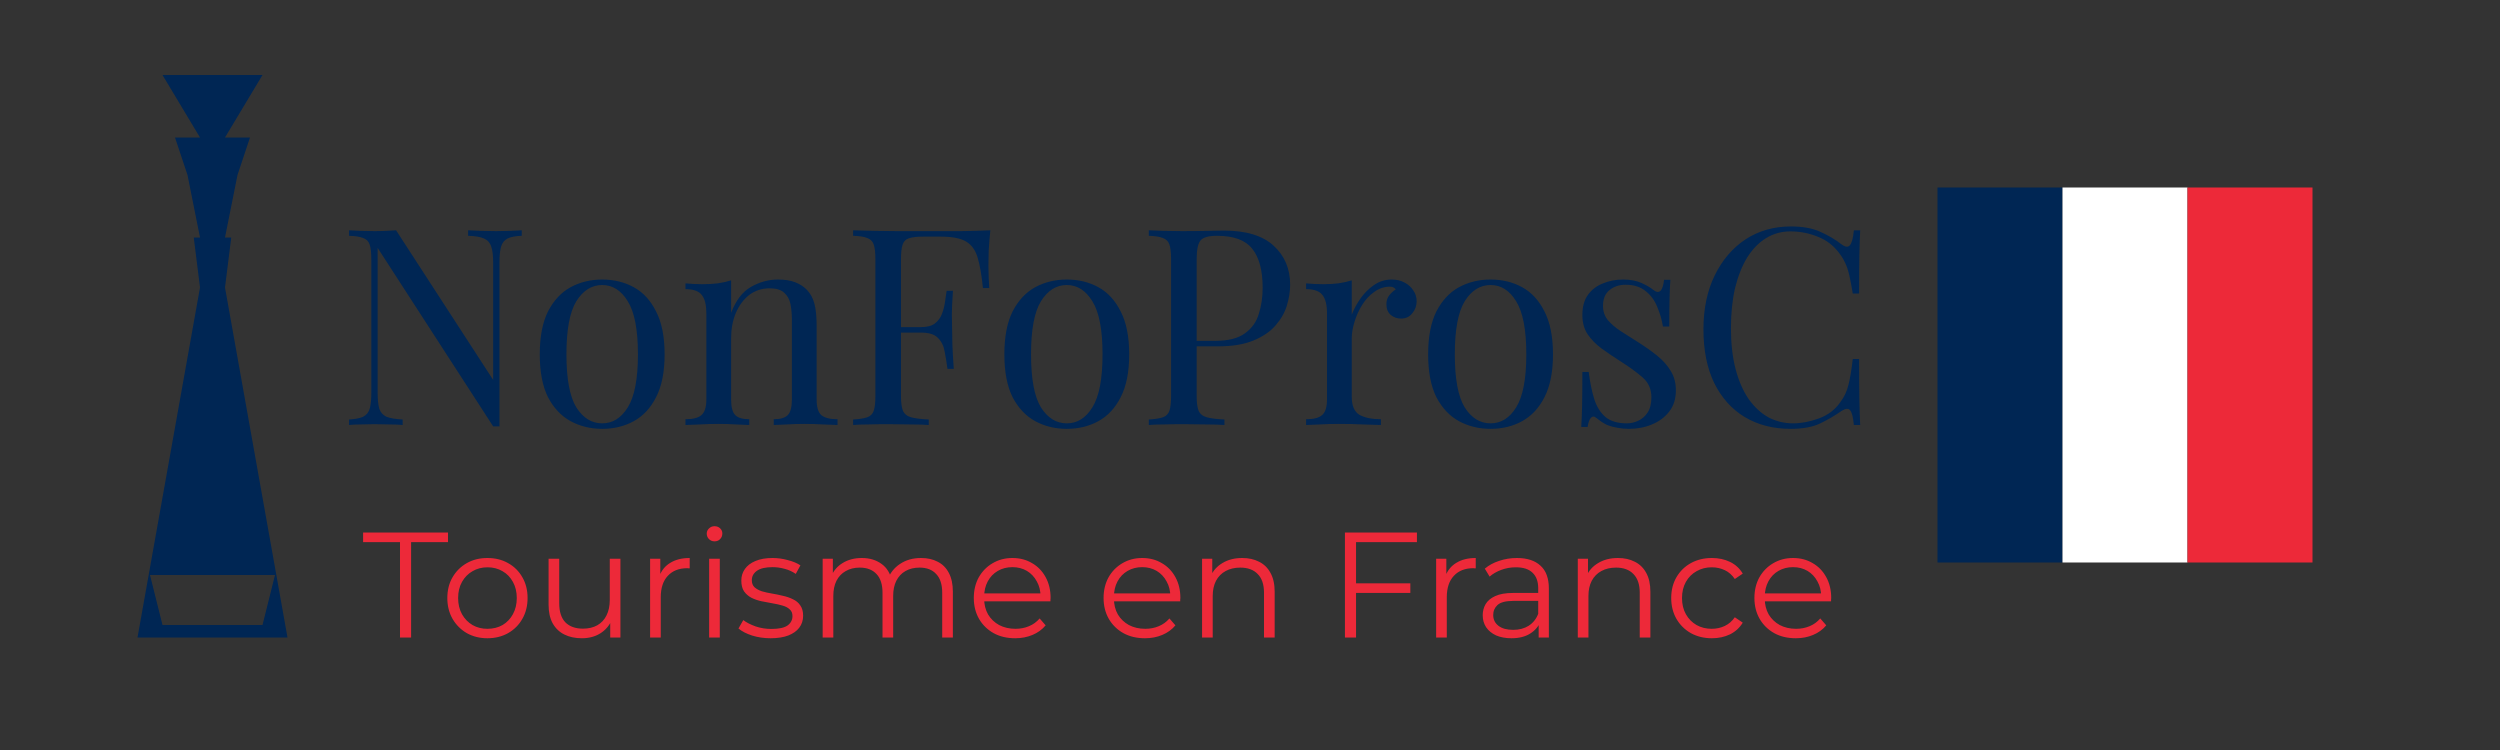
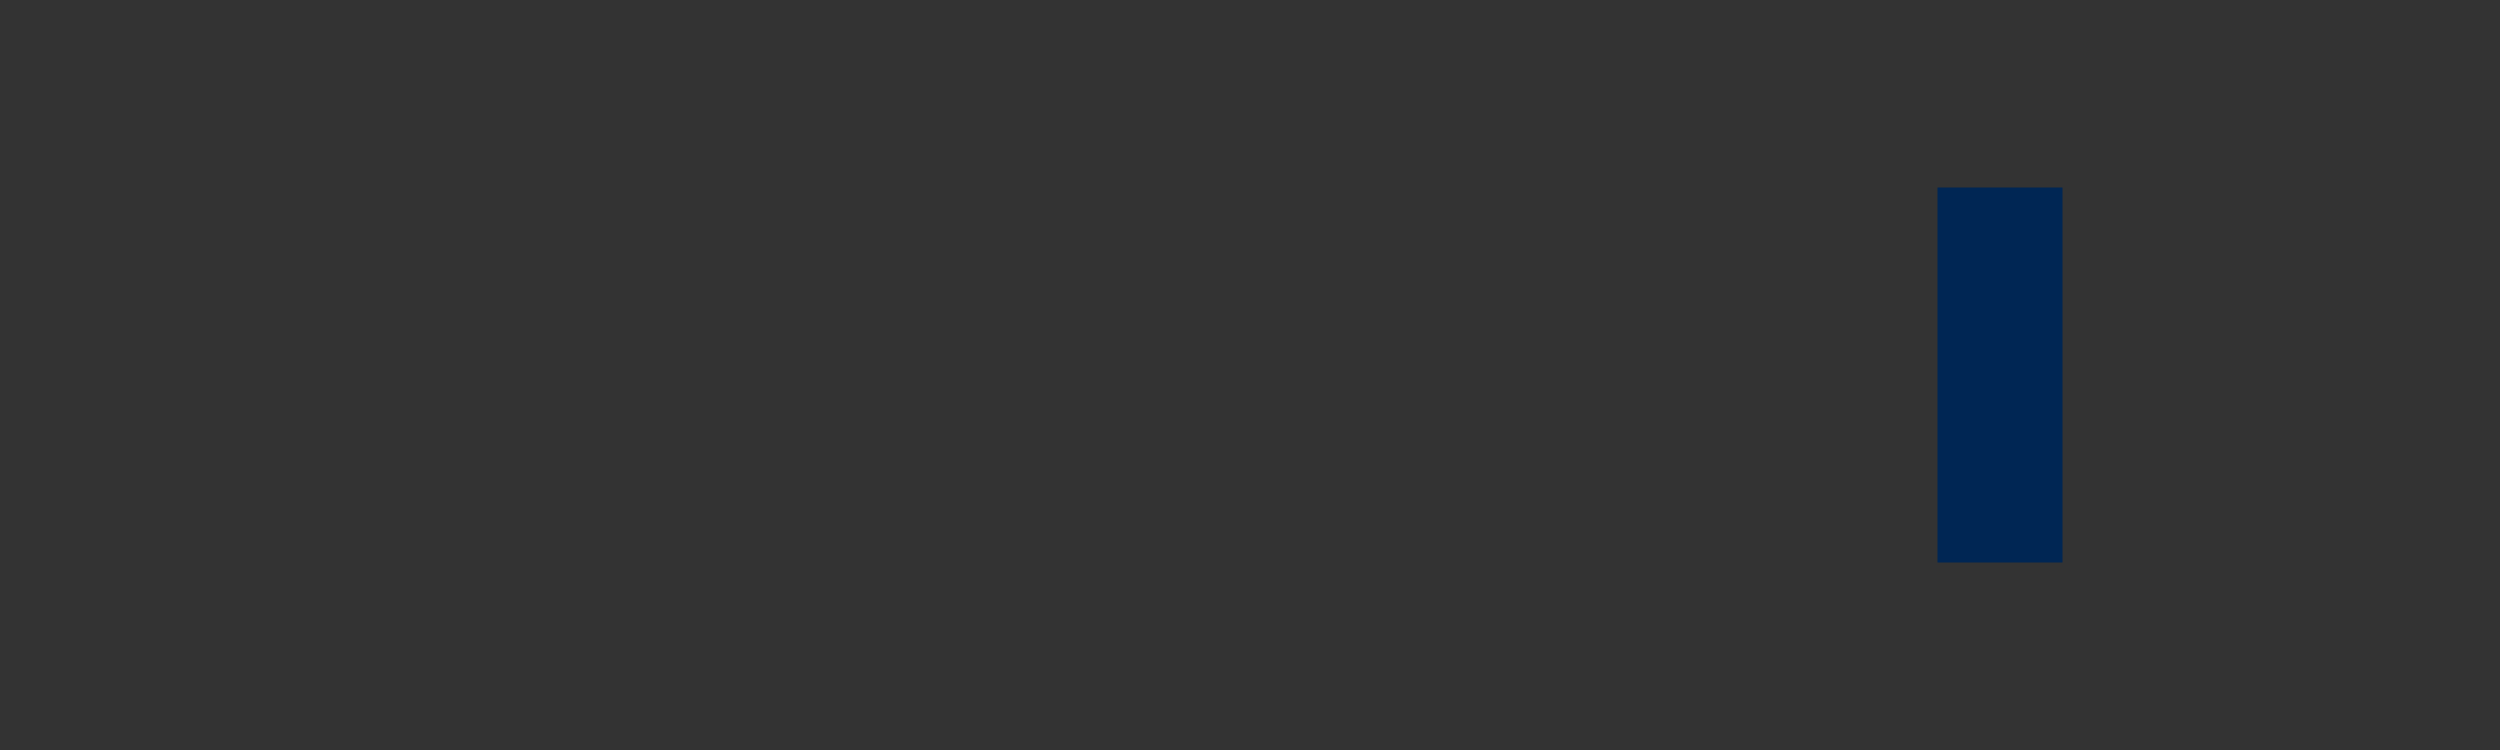
<svg xmlns="http://www.w3.org/2000/svg" width="200" height="60" viewBox="0 0 200 60" fill="none">
  <rect x="0" y="0" width="200" height="60" fill="#333333" stroke="none" />
-   <path d="M13 6L16 11H18L21 6H13ZM14 11L15 14H19L20 11H14ZM15 14L15.5 16.5H18.5L19 14H15ZM15.5 16.5L16 19H18L18.5 16.5H15.5ZM15.5 19L16 23H18L18.5 19H15.5ZM16 23L11 51H23L18 23H16ZM12 46H22L21 50H13L12 46Z" fill="#002654" />
  <path d="M165 15H155V45H165V15Z" fill="#002654" />
-   <path d="M175 15H165V45H175V15Z" fill="white" />
-   <path d="M185 15H175V45H185V15Z" fill="#ED2939" />
-   <path d="M41.74 18.424V18.864C41.241 18.879 40.86 18.952 40.596 19.084C40.347 19.216 40.178 19.429 40.09 19.722C40.002 20.015 39.958 20.433 39.958 20.976V34.11C39.87 34.11 39.782 34.11 39.694 34.11C39.621 34.11 39.54 34.11 39.452 34.11L30.212 19.832V31.448C30.212 31.976 30.256 32.394 30.344 32.702C30.447 32.995 30.637 33.208 30.916 33.34C31.209 33.457 31.642 33.531 32.214 33.56V34C31.95 33.971 31.605 33.956 31.18 33.956C30.755 33.941 30.351 33.934 29.97 33.934C29.603 33.934 29.229 33.941 28.848 33.956C28.481 33.956 28.173 33.971 27.924 34V33.56C28.423 33.531 28.797 33.457 29.046 33.34C29.31 33.208 29.486 32.995 29.574 32.702C29.662 32.394 29.706 31.976 29.706 31.448V20.756C29.706 20.213 29.662 19.817 29.574 19.568C29.486 19.304 29.31 19.128 29.046 19.04C28.797 18.937 28.423 18.879 27.924 18.864V18.424C28.173 18.439 28.481 18.453 28.848 18.468C29.229 18.483 29.603 18.49 29.97 18.49C30.293 18.49 30.601 18.483 30.894 18.468C31.187 18.453 31.451 18.439 31.686 18.424L39.452 30.392V20.976C39.452 20.433 39.401 20.015 39.298 19.722C39.21 19.429 39.019 19.216 38.726 19.084C38.447 18.952 38.022 18.879 37.45 18.864V18.424C37.714 18.439 38.059 18.453 38.484 18.468C38.924 18.483 39.327 18.49 39.694 18.49C40.075 18.49 40.449 18.483 40.816 18.468C41.197 18.453 41.505 18.439 41.74 18.424ZM48.175 22.362C49.113 22.362 49.956 22.567 50.705 22.978C51.453 23.389 52.047 24.034 52.486 24.914C52.941 25.794 53.169 26.938 53.169 28.346C53.169 29.754 52.941 30.898 52.486 31.778C52.047 32.643 51.453 33.281 50.705 33.692C49.956 34.103 49.113 34.308 48.175 34.308C47.251 34.308 46.407 34.103 45.645 33.692C44.897 33.281 44.295 32.643 43.84 31.778C43.401 30.898 43.181 29.754 43.181 28.346C43.181 26.938 43.401 25.794 43.84 24.914C44.295 24.034 44.897 23.389 45.645 22.978C46.407 22.567 47.251 22.362 48.175 22.362ZM48.175 22.802C47.339 22.802 46.649 23.235 46.106 24.1C45.578 24.965 45.315 26.381 45.315 28.346C45.315 30.311 45.578 31.727 46.106 32.592C46.649 33.443 47.339 33.868 48.175 33.868C49.011 33.868 49.693 33.443 50.221 32.592C50.763 31.727 51.035 30.311 51.035 28.346C51.035 26.381 50.763 24.965 50.221 24.1C49.693 23.235 49.011 22.802 48.175 22.802ZM62.229 22.362C62.787 22.362 63.249 22.435 63.615 22.582C63.997 22.729 64.312 22.934 64.561 23.198C64.84 23.491 65.038 23.858 65.155 24.298C65.273 24.738 65.331 25.332 65.331 26.08V31.954C65.331 32.57 65.456 32.988 65.705 33.208C65.969 33.428 66.402 33.538 67.003 33.538V34C66.754 33.985 66.373 33.971 65.859 33.956C65.346 33.927 64.847 33.912 64.363 33.912C63.879 33.912 63.403 33.927 62.933 33.956C62.479 33.971 62.134 33.985 61.899 34V33.538C62.427 33.538 62.801 33.428 63.021 33.208C63.241 32.988 63.351 32.57 63.351 31.954V25.596C63.351 25.141 63.315 24.723 63.241 24.342C63.168 23.961 62.999 23.653 62.735 23.418C62.486 23.183 62.097 23.066 61.569 23.066C60.953 23.066 60.411 23.242 59.941 23.594C59.487 23.946 59.127 24.43 58.863 25.046C58.614 25.647 58.489 26.322 58.489 27.07V31.954C58.489 32.57 58.599 32.988 58.819 33.208C59.039 33.428 59.413 33.538 59.941 33.538V34C59.707 33.985 59.355 33.971 58.885 33.956C58.431 33.927 57.961 33.912 57.477 33.912C56.993 33.912 56.495 33.927 55.981 33.956C55.468 33.971 55.087 33.985 54.837 34V33.538C55.439 33.538 55.864 33.428 56.113 33.208C56.377 32.988 56.509 32.57 56.509 31.954V25.068C56.509 24.408 56.392 23.924 56.157 23.616C55.923 23.293 55.483 23.132 54.837 23.132V22.67C55.307 22.714 55.761 22.736 56.201 22.736C56.627 22.736 57.03 22.714 57.411 22.67C57.807 22.611 58.167 22.531 58.489 22.428V25.024C58.871 24.027 59.399 23.337 60.073 22.956C60.763 22.56 61.481 22.362 62.229 22.362ZM79.228 18.424C79.169 18.981 79.126 19.524 79.096 20.052C79.082 20.565 79.074 20.961 79.074 21.24C79.074 21.592 79.082 21.922 79.096 22.23C79.111 22.538 79.126 22.809 79.14 23.044H78.634C78.531 22.017 78.392 21.211 78.216 20.624C78.04 20.023 77.732 19.59 77.292 19.326C76.852 19.062 76.17 18.93 75.246 18.93H73.86C73.362 18.93 72.98 18.974 72.716 19.062C72.467 19.135 72.298 19.304 72.21 19.568C72.122 19.817 72.078 20.213 72.078 20.756V31.668C72.078 32.196 72.129 32.592 72.232 32.856C72.35 33.12 72.57 33.296 72.892 33.384C73.215 33.472 73.684 33.531 74.3 33.56V34C73.919 33.971 73.435 33.956 72.848 33.956C72.261 33.941 71.668 33.934 71.066 33.934C70.494 33.934 69.959 33.941 69.46 33.956C68.962 33.956 68.558 33.971 68.25 34V33.56C68.749 33.531 69.123 33.472 69.372 33.384C69.636 33.296 69.812 33.12 69.9 32.856C69.988 32.592 70.032 32.196 70.032 31.668V20.756C70.032 20.213 69.988 19.817 69.9 19.568C69.812 19.304 69.636 19.128 69.372 19.04C69.123 18.937 68.749 18.879 68.25 18.864V18.424C68.793 18.439 69.365 18.453 69.966 18.468C70.567 18.468 71.162 18.475 71.748 18.49C72.335 18.49 72.877 18.49 73.376 18.49C73.889 18.49 74.308 18.49 74.63 18.49C75.305 18.49 76.067 18.49 76.918 18.49C77.784 18.475 78.553 18.453 79.228 18.424ZM75.818 26.168C75.818 26.168 75.818 26.241 75.818 26.388C75.818 26.535 75.818 26.608 75.818 26.608H71.418C71.418 26.608 71.418 26.535 71.418 26.388C71.418 26.241 71.418 26.168 71.418 26.168H75.818ZM76.236 23.264C76.177 24.1 76.148 24.738 76.148 25.178C76.163 25.618 76.17 26.021 76.17 26.388C76.17 26.755 76.177 27.158 76.192 27.598C76.207 28.038 76.243 28.676 76.302 29.512H75.796C75.737 29.043 75.664 28.588 75.576 28.148C75.503 27.693 75.327 27.327 75.048 27.048C74.784 26.755 74.329 26.608 73.684 26.608V26.168C74.168 26.168 74.535 26.073 74.784 25.882C75.048 25.677 75.239 25.42 75.356 25.112C75.474 24.804 75.554 24.489 75.598 24.166C75.642 23.829 75.686 23.528 75.73 23.264H76.236ZM85.343 22.362C86.281 22.362 87.124 22.567 87.873 22.978C88.621 23.389 89.215 24.034 89.654 24.914C90.109 25.794 90.337 26.938 90.337 28.346C90.337 29.754 90.109 30.898 89.654 31.778C89.215 32.643 88.621 33.281 87.873 33.692C87.124 34.103 86.281 34.308 85.343 34.308C84.418 34.308 83.575 34.103 82.812 33.692C82.064 33.281 81.463 32.643 81.008 31.778C80.569 30.898 80.349 29.754 80.349 28.346C80.349 26.938 80.569 25.794 81.008 24.914C81.463 24.034 82.064 23.389 82.812 22.978C83.575 22.567 84.418 22.362 85.343 22.362ZM85.343 22.802C84.507 22.802 83.817 23.235 83.275 24.1C82.746 24.965 82.483 26.381 82.483 28.346C82.483 30.311 82.746 31.727 83.275 32.592C83.817 33.443 84.507 33.868 85.343 33.868C86.178 33.868 86.861 33.443 87.388 32.592C87.931 31.727 88.203 30.311 88.203 28.346C88.203 26.381 87.931 24.965 87.388 24.1C86.861 23.235 86.178 22.802 85.343 22.802ZM91.904 18.424C92.213 18.439 92.616 18.453 93.115 18.468C93.613 18.483 94.105 18.49 94.588 18.49C95.278 18.49 95.938 18.483 96.569 18.468C97.199 18.453 97.647 18.446 97.91 18.446C99.685 18.446 101.012 18.849 101.892 19.656C102.772 20.463 103.212 21.504 103.212 22.78C103.212 23.308 103.124 23.865 102.948 24.452C102.772 25.024 102.464 25.559 102.024 26.058C101.599 26.542 101.012 26.938 100.264 27.246C99.516 27.554 98.57 27.708 97.427 27.708H95.314V27.268H97.207C98.248 27.268 99.04 27.07 99.582 26.674C100.14 26.278 100.514 25.757 100.704 25.112C100.91 24.467 101.012 23.77 101.012 23.022C101.012 21.629 100.734 20.587 100.176 19.898C99.634 19.209 98.695 18.864 97.361 18.864C96.686 18.864 96.246 18.989 96.04 19.238C95.835 19.487 95.733 19.993 95.733 20.756V31.668C95.733 32.196 95.784 32.592 95.886 32.856C96.004 33.12 96.224 33.296 96.546 33.384C96.869 33.472 97.338 33.531 97.954 33.56V34C97.573 33.971 97.089 33.956 96.502 33.956C95.916 33.941 95.322 33.934 94.721 33.934C94.148 33.934 93.613 33.941 93.115 33.956C92.616 33.956 92.213 33.971 91.904 34V33.56C92.403 33.531 92.777 33.472 93.026 33.384C93.29 33.296 93.466 33.12 93.555 32.856C93.642 32.592 93.686 32.196 93.686 31.668V20.756C93.686 20.213 93.642 19.817 93.555 19.568C93.466 19.304 93.29 19.128 93.026 19.04C92.777 18.937 92.403 18.879 91.904 18.864V18.424ZM111.33 22.362C111.726 22.362 112.07 22.443 112.364 22.604C112.672 22.765 112.906 22.978 113.068 23.242C113.244 23.491 113.332 23.777 113.332 24.1C113.332 24.467 113.214 24.789 112.98 25.068C112.76 25.347 112.459 25.486 112.078 25.486C111.77 25.486 111.498 25.391 111.264 25.2C111.029 24.995 110.912 24.709 110.912 24.342C110.912 24.063 110.985 23.829 111.132 23.638C111.293 23.433 111.469 23.271 111.66 23.154C111.557 23.007 111.403 22.934 111.198 22.934C110.743 22.934 110.325 23.073 109.944 23.352C109.562 23.616 109.24 23.961 108.976 24.386C108.712 24.811 108.506 25.266 108.36 25.75C108.213 26.219 108.14 26.659 108.14 27.07V31.734C108.14 32.453 108.345 32.937 108.756 33.186C109.181 33.421 109.753 33.538 110.472 33.538V34C110.134 33.985 109.658 33.971 109.042 33.956C108.426 33.927 107.773 33.912 107.084 33.912C106.585 33.912 106.086 33.927 105.588 33.956C105.104 33.971 104.737 33.985 104.488 34V33.538C105.089 33.538 105.514 33.428 105.764 33.208C106.028 32.988 106.16 32.57 106.16 31.954V25.068C106.16 24.408 106.042 23.924 105.808 23.616C105.573 23.293 105.133 23.132 104.488 23.132V22.67C104.957 22.714 105.412 22.736 105.852 22.736C106.277 22.736 106.68 22.714 107.062 22.67C107.458 22.611 107.817 22.531 108.14 22.428V25.178C108.301 24.753 108.528 24.327 108.822 23.902C109.13 23.462 109.496 23.095 109.922 22.802C110.347 22.509 110.816 22.362 111.33 22.362ZM119.245 22.362C120.183 22.362 121.027 22.567 121.775 22.978C122.523 23.389 123.117 24.034 123.557 24.914C124.011 25.794 124.239 26.938 124.239 28.346C124.239 29.754 124.011 30.898 123.557 31.778C123.117 32.643 122.523 33.281 121.775 33.692C121.027 34.103 120.183 34.308 119.245 34.308C118.321 34.308 117.477 34.103 116.715 33.692C115.967 33.281 115.365 32.643 114.911 31.778C114.471 30.898 114.251 29.754 114.251 28.346C114.251 26.938 114.471 25.794 114.911 24.914C115.365 24.034 115.967 23.389 116.715 22.978C117.477 22.567 118.321 22.362 119.245 22.362ZM119.245 22.802C118.409 22.802 117.719 23.235 117.177 24.1C116.649 24.965 116.385 26.381 116.385 28.346C116.385 30.311 116.649 31.727 117.177 32.592C117.719 33.443 118.409 33.868 119.245 33.868C120.081 33.868 120.763 33.443 121.291 32.592C121.833 31.727 122.105 30.311 122.105 28.346C122.105 26.381 121.833 24.965 121.291 24.1C120.763 23.235 120.081 22.802 119.245 22.802ZM129.846 22.362C130.432 22.362 130.931 22.457 131.342 22.648C131.752 22.839 132.053 23.015 132.244 23.176C132.728 23.572 133.021 23.308 133.124 22.384H133.63C133.6 22.795 133.578 23.286 133.564 23.858C133.549 24.415 133.542 25.171 133.542 26.124H133.036C132.948 25.581 132.794 25.053 132.574 24.54C132.368 24.027 132.06 23.609 131.65 23.286C131.239 22.949 130.704 22.78 130.044 22.78C129.53 22.78 129.098 22.927 128.746 23.22C128.408 23.499 128.24 23.917 128.24 24.474C128.24 24.914 128.372 25.295 128.636 25.618C128.9 25.926 129.244 26.219 129.67 26.498C130.095 26.762 130.557 27.055 131.056 27.378C131.613 27.73 132.119 28.089 132.574 28.456C133.028 28.823 133.388 29.226 133.652 29.666C133.93 30.106 134.07 30.627 134.07 31.228C134.07 31.903 133.894 32.467 133.542 32.922C133.19 33.377 132.728 33.721 132.156 33.956C131.598 34.191 130.982 34.308 130.308 34.308C129.985 34.308 129.677 34.279 129.384 34.22C129.105 34.176 128.834 34.103 128.57 34C128.423 33.927 128.269 33.839 128.108 33.736C127.961 33.633 127.814 33.523 127.668 33.406C127.521 33.289 127.389 33.296 127.272 33.428C127.154 33.545 127.066 33.787 127.008 34.154H126.502C126.531 33.685 126.553 33.113 126.568 32.438C126.582 31.763 126.59 30.869 126.59 29.754H127.096C127.198 30.575 127.345 31.294 127.536 31.91C127.726 32.526 128.027 33.01 128.438 33.362C128.848 33.699 129.42 33.868 130.154 33.868C130.447 33.868 130.74 33.802 131.034 33.67C131.342 33.538 131.598 33.318 131.804 33.01C132.009 32.702 132.112 32.291 132.112 31.778C132.112 31.133 131.877 30.605 131.408 30.194C130.938 29.783 130.344 29.351 129.626 28.896C129.098 28.559 128.599 28.221 128.13 27.884C127.675 27.547 127.301 27.165 127.008 26.74C126.729 26.315 126.59 25.801 126.59 25.2C126.59 24.54 126.736 24.005 127.03 23.594C127.338 23.169 127.741 22.861 128.24 22.67C128.738 22.465 129.274 22.362 129.846 22.362ZM143.271 18.116C144.239 18.116 145.031 18.263 145.647 18.556C146.278 18.835 146.835 19.165 147.319 19.546C147.613 19.766 147.833 19.795 147.979 19.634C148.141 19.458 148.251 19.055 148.309 18.424H148.815C148.786 18.967 148.764 19.627 148.749 20.404C148.735 21.181 148.727 22.208 148.727 23.484H148.221C148.119 22.853 148.023 22.355 147.935 21.988C147.847 21.607 147.737 21.284 147.605 21.02C147.488 20.756 147.327 20.492 147.121 20.228C146.667 19.627 146.095 19.194 145.405 18.93C144.716 18.651 143.99 18.512 143.227 18.512C142.509 18.512 141.856 18.695 141.269 19.062C140.697 19.414 140.199 19.927 139.773 20.602C139.363 21.277 139.04 22.091 138.805 23.044C138.585 23.997 138.475 25.068 138.475 26.256C138.475 27.488 138.6 28.581 138.849 29.534C139.099 30.473 139.443 31.265 139.883 31.91C140.338 32.555 140.866 33.047 141.467 33.384C142.083 33.707 142.743 33.868 143.447 33.868C144.107 33.868 144.797 33.736 145.515 33.472C146.234 33.208 146.799 32.783 147.209 32.196C147.532 31.771 147.752 31.309 147.869 30.81C148.001 30.311 148.119 29.615 148.221 28.72H148.727C148.727 30.055 148.735 31.133 148.749 31.954C148.764 32.761 148.786 33.443 148.815 34H148.309C148.251 33.369 148.148 32.973 148.001 32.812C147.869 32.651 147.642 32.673 147.319 32.878C146.777 33.259 146.197 33.597 145.581 33.89C144.98 34.169 144.203 34.308 143.249 34.308C141.856 34.308 140.631 33.993 139.575 33.362C138.534 32.731 137.72 31.822 137.133 30.634C136.561 29.446 136.275 28.016 136.275 26.344C136.275 24.701 136.576 23.264 137.177 22.032C137.779 20.8 138.6 19.839 139.641 19.15C140.697 18.461 141.907 18.116 143.271 18.116Z" fill="#002654" />
-   <path d="M32 51V43.368H29.048V42.6H35.84V43.368H32.888V51H32ZM38.99 51.06C38.382 51.06 37.834 50.924 37.346 50.652C36.866 50.372 36.486 49.992 36.206 49.512C35.926 49.024 35.786 48.468 35.786 47.844C35.786 47.212 35.926 46.656 36.206 46.176C36.486 45.696 36.866 45.32 37.346 45.048C37.826 44.776 38.374 44.64 38.99 44.64C39.614 44.64 40.166 44.776 40.646 45.048C41.134 45.32 41.514 45.696 41.786 46.176C42.066 46.656 42.206 47.212 42.206 47.844C42.206 48.468 42.066 49.024 41.786 49.512C41.514 49.992 41.134 50.372 40.646 50.652C40.158 50.924 39.606 51.06 38.99 51.06ZM38.99 50.304C39.446 50.304 39.85 50.204 40.202 50.004C40.554 49.796 40.83 49.508 41.03 49.14C41.238 48.764 41.342 48.332 41.342 47.844C41.342 47.348 41.238 46.916 41.03 46.548C40.83 46.18 40.554 45.896 40.202 45.696C39.85 45.488 39.45 45.384 39.002 45.384C38.554 45.384 38.154 45.488 37.802 45.696C37.45 45.896 37.17 46.18 36.962 46.548C36.754 46.916 36.65 47.348 36.65 47.844C36.65 48.332 36.754 48.764 36.962 49.14C37.17 49.508 37.45 49.796 37.802 50.004C38.154 50.204 38.55 50.304 38.99 50.304ZM46.55 51.06C46.014 51.06 45.546 50.96 45.146 50.76C44.746 50.56 44.434 50.26 44.21 49.86C43.994 49.46 43.886 48.96 43.886 48.36V44.7H44.738V48.264C44.738 48.936 44.902 49.444 45.23 49.788C45.566 50.124 46.034 50.292 46.634 50.292C47.074 50.292 47.454 50.204 47.774 50.028C48.102 49.844 48.35 49.58 48.518 49.236C48.694 48.892 48.782 48.48 48.782 48V44.7H49.634V51H48.818V49.272L48.95 49.584C48.75 50.048 48.438 50.412 48.014 50.676C47.598 50.932 47.11 51.06 46.55 51.06ZM52.008 51V44.7H52.824V46.416L52.74 46.116C52.916 45.636 53.212 45.272 53.628 45.024C54.044 44.768 54.56 44.64 55.176 44.64V45.468C55.144 45.468 55.112 45.468 55.08 45.468C55.048 45.46 55.016 45.456 54.984 45.456C54.32 45.456 53.8 45.66 53.424 46.068C53.048 46.468 52.86 47.04 52.86 47.784V51H52.008ZM56.731 51V44.7H57.583V51H56.731ZM57.163 43.308C56.987 43.308 56.839 43.248 56.719 43.128C56.599 43.008 56.539 42.864 56.539 42.696C56.539 42.528 56.599 42.388 56.719 42.276C56.839 42.156 56.987 42.096 57.163 42.096C57.339 42.096 57.487 42.152 57.607 42.264C57.727 42.376 57.787 42.516 57.787 42.684C57.787 42.86 57.727 43.008 57.607 43.128C57.495 43.248 57.347 43.308 57.163 43.308ZM61.646 51.06C61.126 51.06 60.634 50.988 60.17 50.844C59.706 50.692 59.342 50.504 59.078 50.28L59.462 49.608C59.718 49.8 60.046 49.968 60.446 50.112C60.846 50.248 61.266 50.316 61.706 50.316C62.306 50.316 62.738 50.224 63.002 50.04C63.266 49.848 63.398 49.596 63.398 49.284C63.398 49.052 63.322 48.872 63.17 48.744C63.026 48.608 62.834 48.508 62.594 48.444C62.354 48.372 62.086 48.312 61.79 48.264C61.494 48.216 61.198 48.16 60.902 48.096C60.614 48.032 60.35 47.94 60.11 47.82C59.87 47.692 59.674 47.52 59.522 47.304C59.378 47.088 59.306 46.8 59.306 46.44C59.306 46.096 59.402 45.788 59.594 45.516C59.786 45.244 60.066 45.032 60.434 44.88C60.81 44.72 61.266 44.64 61.802 44.64C62.21 44.64 62.618 44.696 63.026 44.808C63.434 44.912 63.77 45.052 64.034 45.228L63.662 45.912C63.382 45.72 63.082 45.584 62.762 45.504C62.442 45.416 62.122 45.372 61.802 45.372C61.234 45.372 60.814 45.472 60.542 45.672C60.278 45.864 60.146 46.112 60.146 46.416C60.146 46.656 60.218 46.844 60.362 46.98C60.514 47.116 60.71 47.224 60.95 47.304C61.198 47.376 61.466 47.436 61.754 47.484C62.05 47.532 62.342 47.592 62.63 47.664C62.926 47.728 63.194 47.82 63.434 47.94C63.682 48.052 63.878 48.216 64.022 48.432C64.174 48.64 64.25 48.916 64.25 49.26C64.25 49.628 64.146 49.948 63.938 50.22C63.738 50.484 63.442 50.692 63.05 50.844C62.666 50.988 62.198 51.06 61.646 51.06ZM73.685 44.64C74.197 44.64 74.641 44.74 75.017 44.94C75.401 45.132 75.697 45.428 75.905 45.828C76.121 46.228 76.229 46.732 76.229 47.34V51H75.377V47.424C75.377 46.76 75.217 46.26 74.897 45.924C74.585 45.58 74.141 45.408 73.565 45.408C73.133 45.408 72.757 45.5 72.437 45.684C72.125 45.86 71.881 46.12 71.705 46.464C71.537 46.8 71.453 47.208 71.453 47.688V51H70.601V47.424C70.601 46.76 70.441 46.26 70.121 45.924C69.801 45.58 69.353 45.408 68.777 45.408C68.353 45.408 67.981 45.5 67.661 45.684C67.341 45.86 67.093 46.12 66.917 46.464C66.749 46.8 66.665 47.208 66.665 47.688V51H65.813V44.7H66.629V46.404L66.497 46.104C66.689 45.648 66.997 45.292 67.421 45.036C67.853 44.772 68.361 44.64 68.945 44.64C69.561 44.64 70.085 44.796 70.517 45.108C70.949 45.412 71.229 45.872 71.357 46.488L71.021 46.356C71.205 45.844 71.529 45.432 71.993 45.12C72.465 44.8 73.029 44.64 73.685 44.64ZM81.216 51.06C80.56 51.06 79.984 50.924 79.488 50.652C78.992 50.372 78.604 49.992 78.324 49.512C78.044 49.024 77.904 48.468 77.904 47.844C77.904 47.22 78.036 46.668 78.3 46.188C78.572 45.708 78.94 45.332 79.404 45.06C79.876 44.78 80.404 44.64 80.988 44.64C81.58 44.64 82.104 44.776 82.56 45.048C83.024 45.312 83.388 45.688 83.652 46.176C83.916 46.656 84.048 47.212 84.048 47.844C84.048 47.884 84.044 47.928 84.036 47.976C84.036 48.016 84.036 48.06 84.036 48.108H78.552V47.472H83.58L83.244 47.724C83.244 47.268 83.144 46.864 82.944 46.512C82.752 46.152 82.488 45.872 82.152 45.672C81.816 45.472 81.428 45.372 80.988 45.372C80.556 45.372 80.168 45.472 79.824 45.672C79.48 45.872 79.212 46.152 79.02 46.512C78.828 46.872 78.732 47.284 78.732 47.748V47.88C78.732 48.36 78.836 48.784 79.044 49.152C79.26 49.512 79.556 49.796 79.932 50.004C80.316 50.204 80.752 50.304 81.24 50.304C81.624 50.304 81.98 50.236 82.308 50.1C82.644 49.964 82.932 49.756 83.172 49.476L83.652 50.028C83.372 50.364 83.02 50.62 82.596 50.796C82.18 50.972 81.72 51.06 81.216 51.06ZM91.598 51.06C90.942 51.06 90.366 50.924 89.87 50.652C89.374 50.372 88.986 49.992 88.706 49.512C88.426 49.024 88.286 48.468 88.286 47.844C88.286 47.22 88.418 46.668 88.682 46.188C88.954 45.708 89.322 45.332 89.786 45.06C90.258 44.78 90.786 44.64 91.37 44.64C91.962 44.64 92.486 44.776 92.942 45.048C93.406 45.312 93.77 45.688 94.034 46.176C94.298 46.656 94.43 47.212 94.43 47.844C94.43 47.884 94.426 47.928 94.418 47.976C94.418 48.016 94.418 48.06 94.418 48.108H88.934V47.472H93.962L93.626 47.724C93.626 47.268 93.526 46.864 93.326 46.512C93.134 46.152 92.87 45.872 92.534 45.672C92.198 45.472 91.81 45.372 91.37 45.372C90.938 45.372 90.55 45.472 90.206 45.672C89.862 45.872 89.594 46.152 89.402 46.512C89.21 46.872 89.114 47.284 89.114 47.748V47.88C89.114 48.36 89.218 48.784 89.426 49.152C89.642 49.512 89.938 49.796 90.314 50.004C90.698 50.204 91.134 50.304 91.622 50.304C92.006 50.304 92.362 50.236 92.69 50.1C93.026 49.964 93.314 49.756 93.554 49.476L94.034 50.028C93.754 50.364 93.402 50.62 92.978 50.796C92.562 50.972 92.102 51.06 91.598 51.06ZM99.381 44.64C99.893 44.64 100.341 44.74 100.725 44.94C101.117 45.132 101.421 45.428 101.637 45.828C101.861 46.228 101.973 46.732 101.973 47.34V51H101.121V47.424C101.121 46.76 100.953 46.26 100.617 45.924C100.289 45.58 99.825 45.408 99.225 45.408C98.777 45.408 98.385 45.5 98.049 45.684C97.721 45.86 97.465 46.12 97.281 46.464C97.105 46.8 97.017 47.208 97.017 47.688V51H96.165V44.7H96.981V46.428L96.849 46.104C97.049 45.648 97.369 45.292 97.809 45.036C98.249 44.772 98.773 44.64 99.381 44.64ZM108.387 46.668H112.827V47.436H108.387V46.668ZM108.483 51H107.595V42.6H113.355V43.368H108.483V51ZM114.891 51V44.7H115.707V46.416L115.623 46.116C115.799 45.636 116.095 45.272 116.511 45.024C116.927 44.768 117.443 44.64 118.059 44.64V45.468C118.027 45.468 117.995 45.468 117.963 45.468C117.931 45.46 117.899 45.456 117.867 45.456C117.203 45.456 116.683 45.66 116.307 46.068C115.931 46.468 115.743 47.04 115.743 47.784V51H114.891ZM123.093 51V49.608L123.057 49.38V47.052C123.057 46.516 122.905 46.104 122.601 45.816C122.305 45.528 121.861 45.384 121.269 45.384C120.861 45.384 120.473 45.452 120.105 45.588C119.737 45.724 119.425 45.904 119.169 46.128L118.785 45.492C119.105 45.22 119.489 45.012 119.937 44.868C120.385 44.716 120.857 44.64 121.353 44.64C122.169 44.64 122.797 44.844 123.237 45.252C123.685 45.652 123.909 46.264 123.909 47.088V51H123.093ZM120.921 51.06C120.449 51.06 120.037 50.984 119.685 50.832C119.341 50.672 119.077 50.456 118.893 50.184C118.709 49.904 118.617 49.584 118.617 49.224C118.617 48.896 118.693 48.6 118.845 48.336C119.005 48.064 119.261 47.848 119.613 47.688C119.973 47.52 120.453 47.436 121.053 47.436H123.225V48.072H121.077C120.469 48.072 120.045 48.18 119.805 48.396C119.573 48.612 119.457 48.88 119.457 49.2C119.457 49.56 119.597 49.848 119.877 50.064C120.157 50.28 120.549 50.388 121.053 50.388C121.533 50.388 121.945 50.28 122.289 50.064C122.641 49.84 122.897 49.52 123.057 49.104L123.249 49.692C123.089 50.108 122.809 50.44 122.409 50.688C122.017 50.936 121.521 51.06 120.921 51.06ZM129.439 44.64C129.951 44.64 130.399 44.74 130.783 44.94C131.175 45.132 131.479 45.428 131.695 45.828C131.919 46.228 132.031 46.732 132.031 47.34V51H131.179V47.424C131.179 46.76 131.011 46.26 130.675 45.924C130.347 45.58 129.883 45.408 129.283 45.408C128.835 45.408 128.443 45.5 128.107 45.684C127.779 45.86 127.523 46.12 127.339 46.464C127.163 46.8 127.075 47.208 127.075 47.688V51H126.223V44.7H127.039V46.428L126.907 46.104C127.107 45.648 127.427 45.292 127.867 45.036C128.307 44.772 128.831 44.64 129.439 44.64ZM136.949 51.06C136.325 51.06 135.765 50.924 135.269 50.652C134.781 50.372 134.397 49.992 134.117 49.512C133.837 49.024 133.697 48.468 133.697 47.844C133.697 47.212 133.837 46.656 134.117 46.176C134.397 45.696 134.781 45.32 135.269 45.048C135.765 44.776 136.325 44.64 136.949 44.64C137.485 44.64 137.969 44.744 138.401 44.952C138.833 45.16 139.173 45.472 139.421 45.888L138.785 46.32C138.569 46 138.301 45.764 137.981 45.612C137.661 45.46 137.313 45.384 136.937 45.384C136.489 45.384 136.085 45.488 135.725 45.696C135.365 45.896 135.081 46.18 134.873 46.548C134.665 46.916 134.561 47.348 134.561 47.844C134.561 48.34 134.665 48.772 134.873 49.14C135.081 49.508 135.365 49.796 135.725 50.004C136.085 50.204 136.489 50.304 136.937 50.304C137.313 50.304 137.661 50.228 137.981 50.076C138.301 49.924 138.569 49.692 138.785 49.38L139.421 49.812C139.173 50.22 138.833 50.532 138.401 50.748C137.969 50.956 137.485 51.06 136.949 51.06ZM143.665 51.06C143.009 51.06 142.433 50.924 141.937 50.652C141.441 50.372 141.053 49.992 140.773 49.512C140.493 49.024 140.353 48.468 140.353 47.844C140.353 47.22 140.485 46.668 140.749 46.188C141.021 45.708 141.389 45.332 141.853 45.06C142.325 44.78 142.853 44.64 143.437 44.64C144.029 44.64 144.553 44.776 145.009 45.048C145.473 45.312 145.837 45.688 146.101 46.176C146.365 46.656 146.497 47.212 146.497 47.844C146.497 47.884 146.493 47.928 146.485 47.976C146.485 48.016 146.485 48.06 146.485 48.108H141.001V47.472H146.029L145.693 47.724C145.693 47.268 145.593 46.864 145.393 46.512C145.201 46.152 144.937 45.872 144.601 45.672C144.265 45.472 143.877 45.372 143.437 45.372C143.005 45.372 142.617 45.472 142.273 45.672C141.929 45.872 141.661 46.152 141.469 46.512C141.277 46.872 141.181 47.284 141.181 47.748V47.88C141.181 48.36 141.285 48.784 141.493 49.152C141.709 49.512 142.005 49.796 142.381 50.004C142.765 50.204 143.201 50.304 143.689 50.304C144.073 50.304 144.429 50.236 144.757 50.1C145.093 49.964 145.381 49.756 145.621 49.476L146.101 50.028C145.821 50.364 145.469 50.62 145.045 50.796C144.629 50.972 144.169 51.06 143.665 51.06Z" fill="#ED2939" />
</svg>